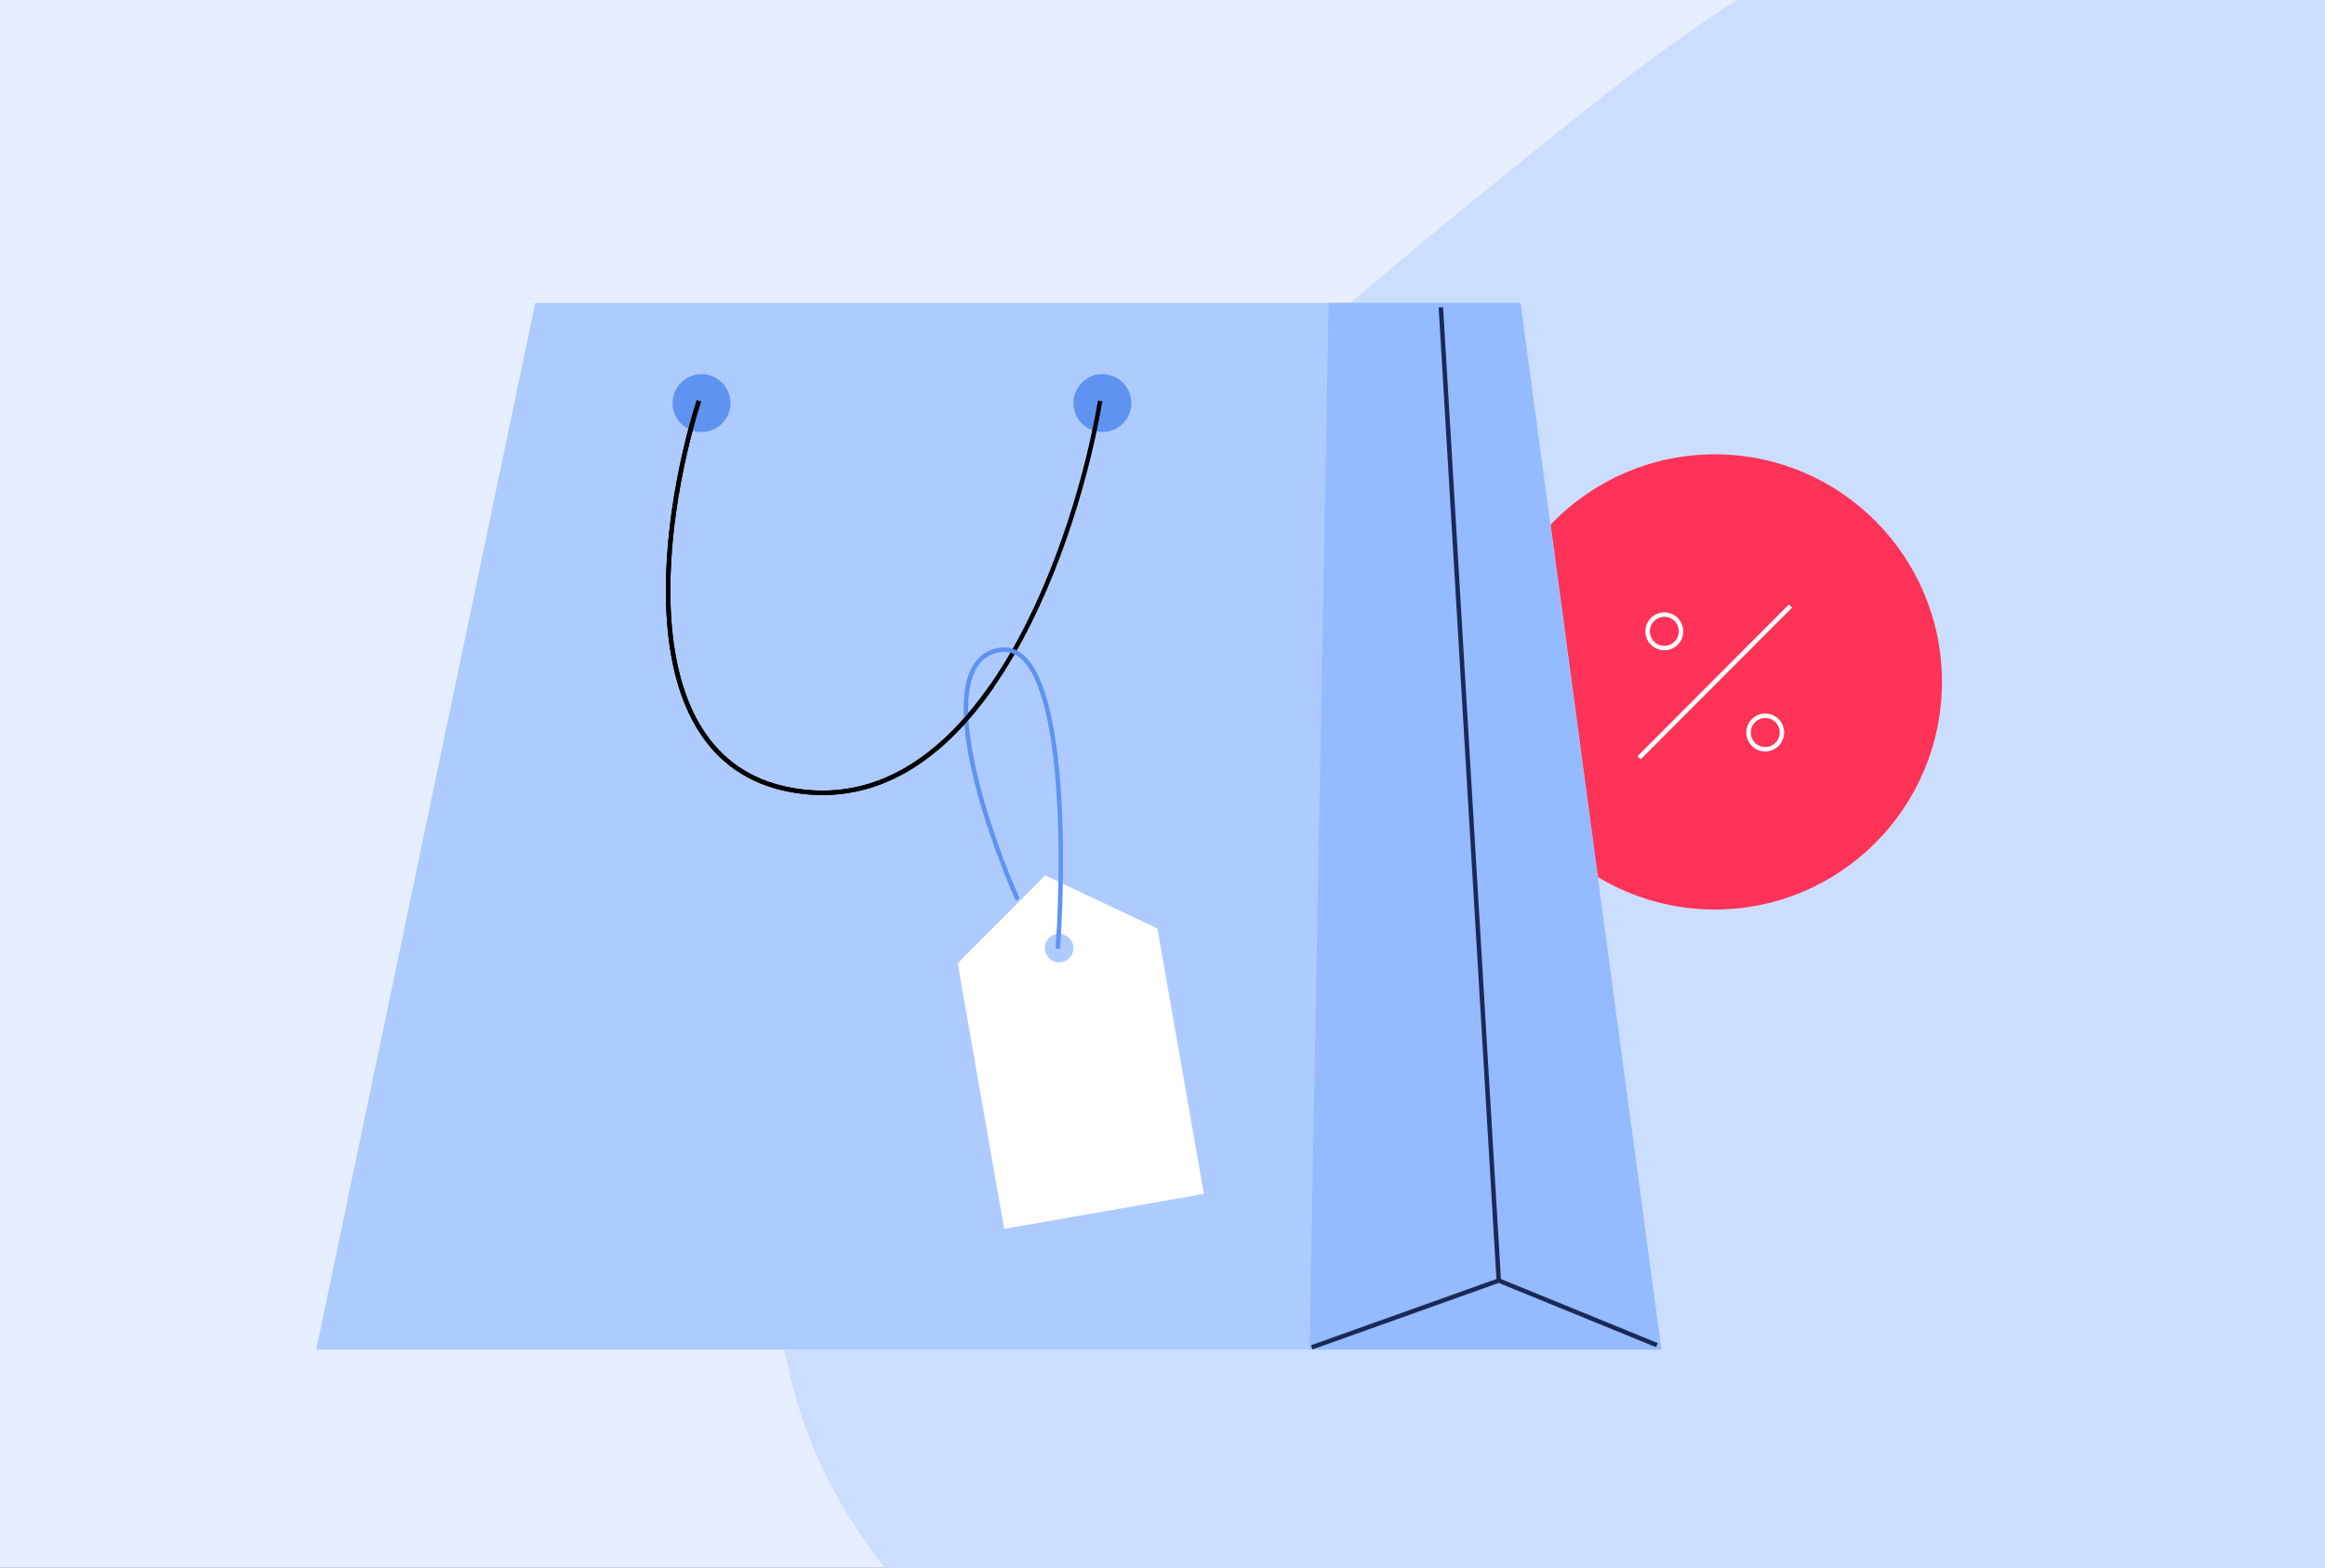
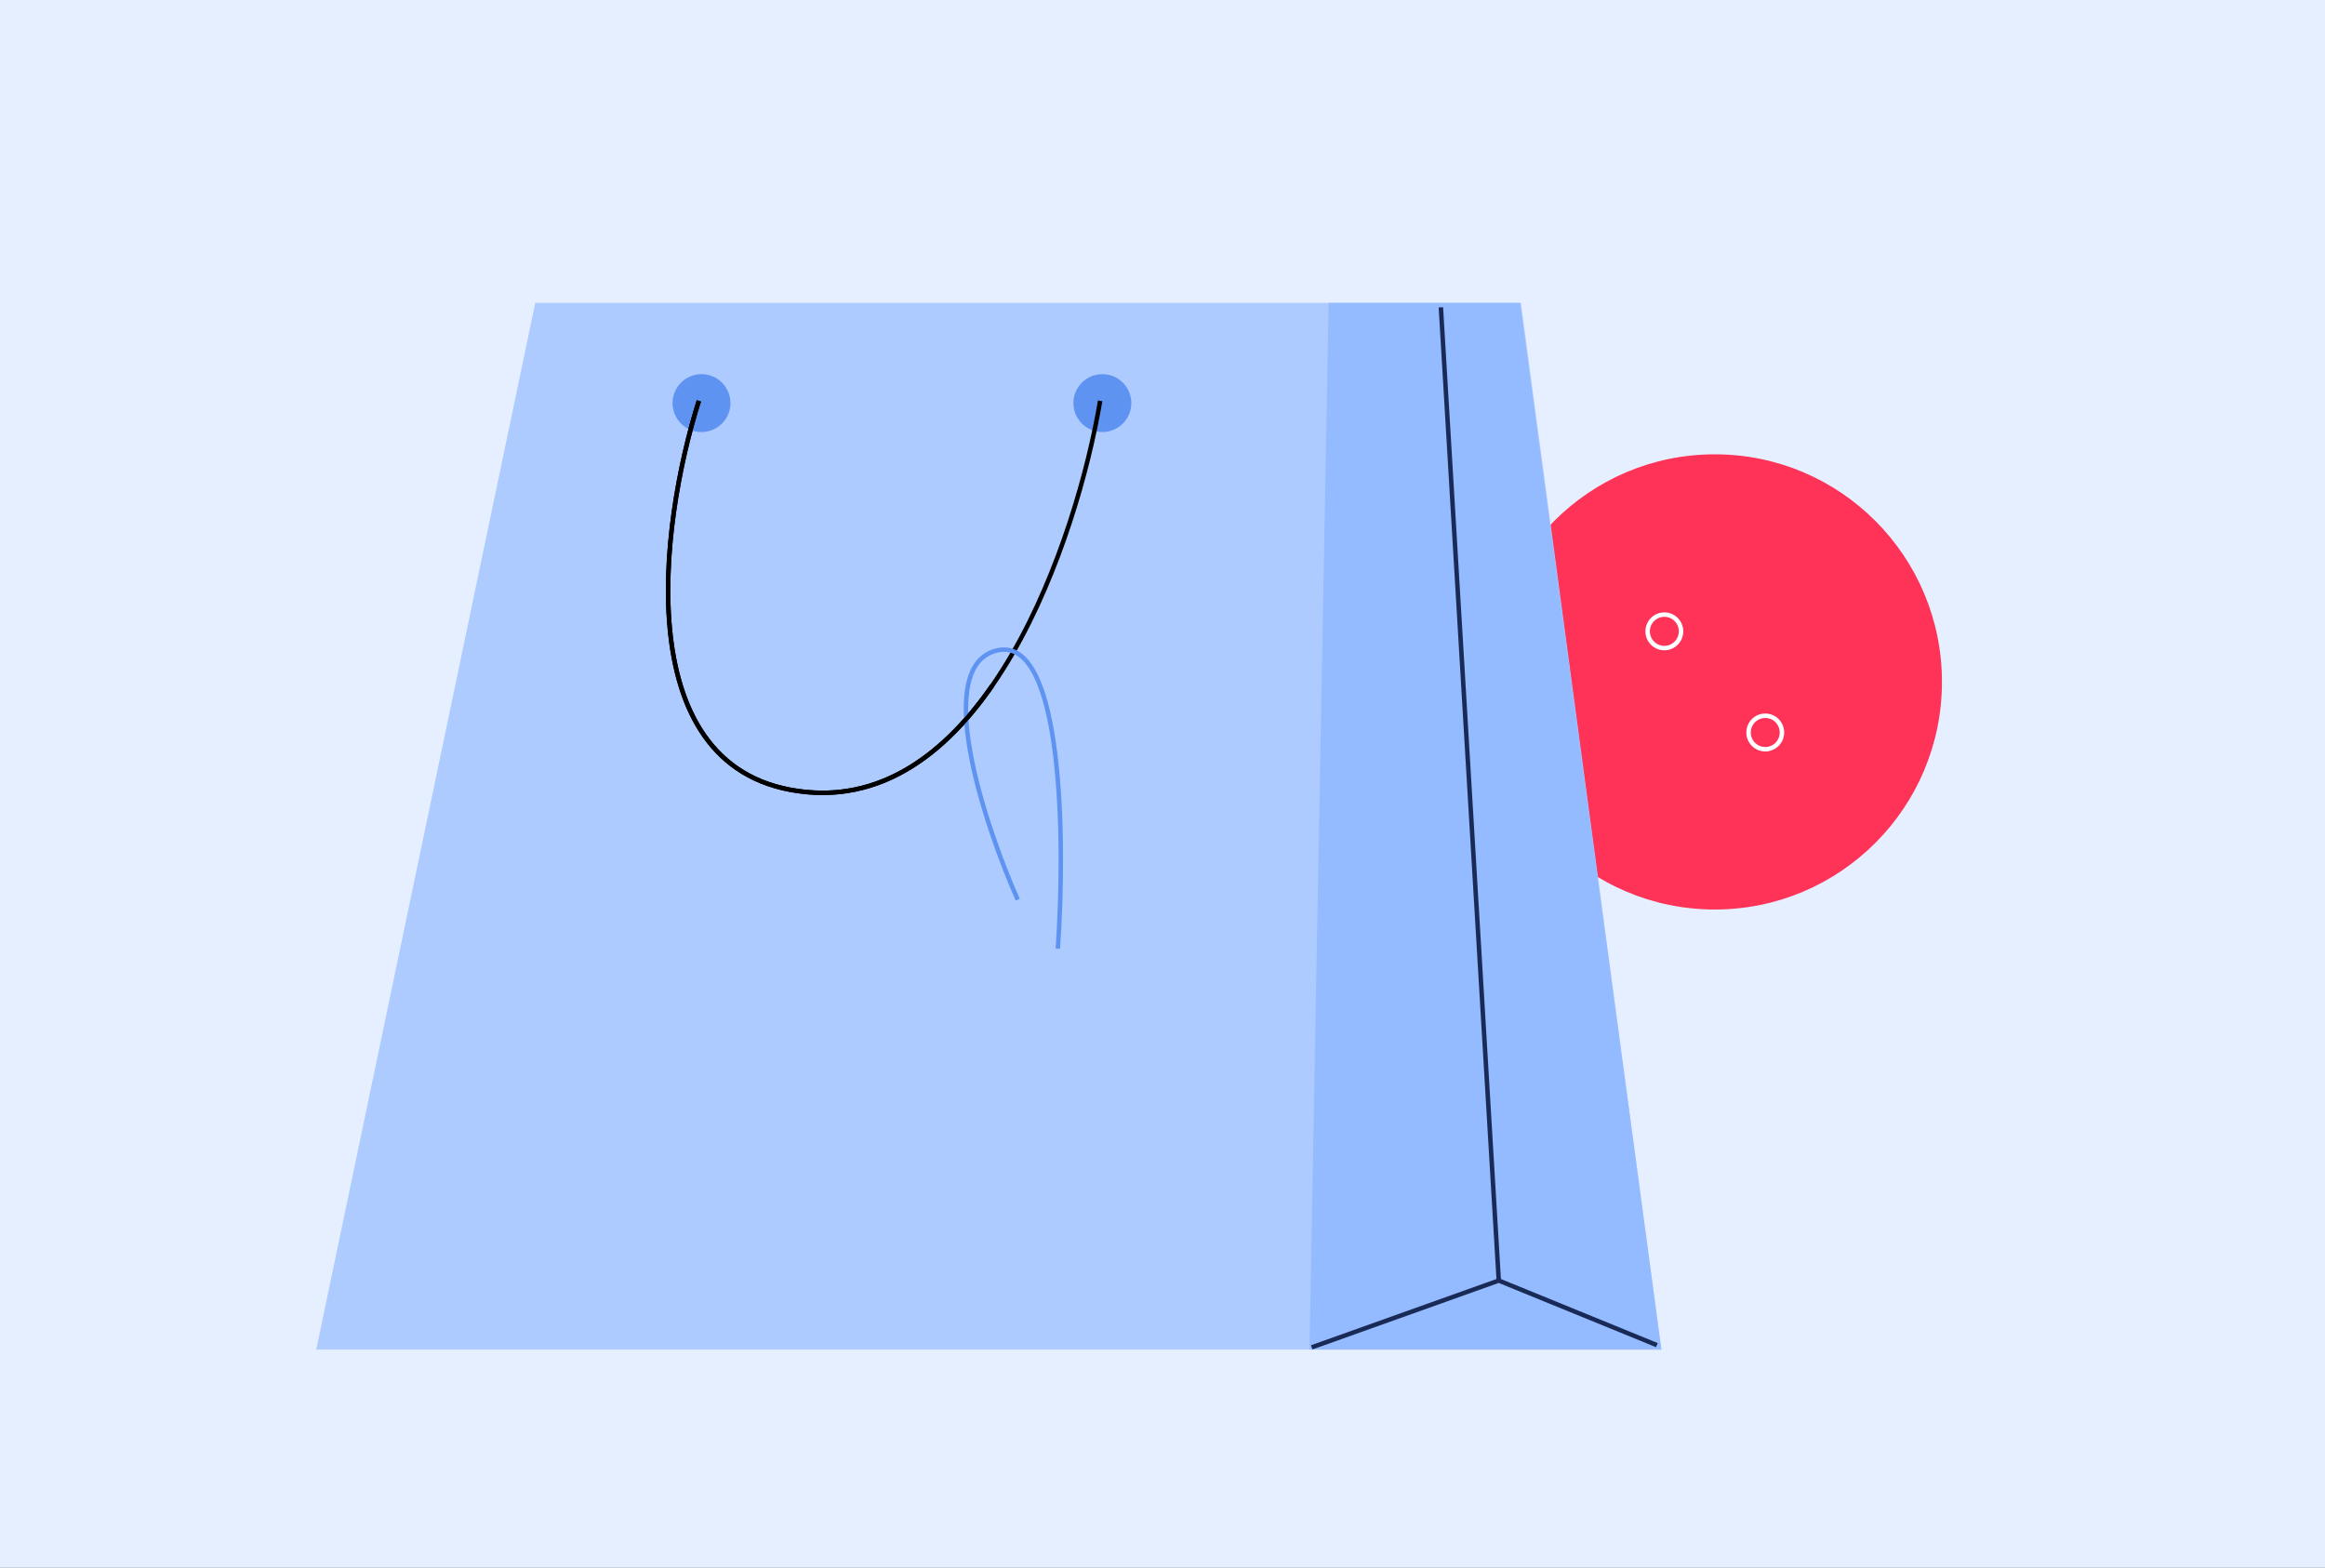
<svg xmlns="http://www.w3.org/2000/svg" width="522" height="352" viewBox="0 0 522 352" fill="none">
  <rect x="0" y="0" width="522" height="352" fill="#333333" stroke="none" />
  <g clip-path="url(#clip0_2397_56342)">
    <rect width="522" height="352" fill="#E6EFFF" />
-     <path d="M556.268 39.187C544.206 16.058 528.829 -7.495 504.63 -18.97C484.566 -28.489 460.968 -28.217 439.857 -22.702C403.126 -13.117 373.085 10.803 344.218 34.099C272.989 91.593 197.777 155.25 178.069 243.321C171.931 270.73 171.808 300.347 183.332 326.717C202.785 371.247 250.889 398.246 297.79 415.893C352.437 436.46 415.727 428.891 472.697 420.125C560.886 406.564 603.706 370.121 609.115 287.851C614.682 203.228 596.508 116.351 556.264 39.198L556.268 39.187Z" fill="#CCDEFF" />
    <ellipse cx="385" cy="153.099" rx="51" ry="51.099" fill="#FF3257" />
-     <path d="M402 136.065L368 170.131" stroke="white" />
-     <path d="M377.422 141.744C377.422 143.82 375.742 145.502 373.672 145.502C371.602 145.502 369.922 143.82 369.922 141.744C369.922 139.667 371.602 137.985 373.672 137.985C375.742 137.985 377.422 139.667 377.422 141.744Z" fill="#FF3257" stroke="white" />
+     <path d="M377.422 141.744C377.422 143.82 375.742 145.502 373.672 145.502C371.602 145.502 369.922 143.82 369.922 141.744C369.922 139.667 371.602 137.985 373.672 137.985C375.742 137.985 377.422 139.667 377.422 141.744" fill="#FF3257" stroke="white" />
    <path d="M400.078 164.454C400.078 166.53 398.398 168.212 396.328 168.212C394.258 168.212 392.578 166.53 392.578 164.454C392.578 162.377 394.258 160.695 396.328 160.695C398.398 160.695 400.078 162.377 400.078 164.454Z" fill="#FF3257" stroke="white" />
    <path d="M341.464 68H120.175L71 303H373L341.464 68Z" fill="#AECBFF" />
    <path d="M341.293 68H298.299L294 303H373L341.293 68Z" fill="#94BAFF" />
    <circle cx="157.5" cy="90.5" r="6.5" fill="#5E93F2" />
    <circle cx="247.5" cy="90.5" r="6.5" fill="#5E93F2" />
    <path d="M156.907 90C148.147 117.668 140.711 173.969 181.039 177.825C221.368 181.681 241.817 120.882 247 90" stroke="black" />
    <path d="M323.5 69L336.5 287.5M336.5 287.5L294.5 302.5M336.5 287.5L372 302" stroke="#192A57" />
-     <path fill-rule="evenodd" clip-rule="evenodd" d="M234.666 196.551L259.853 208.449L270.29 268.049L225.458 275.9L215.021 216.3L234.666 196.551ZM238.347 216.02C240.095 215.714 241.264 214.049 240.958 212.301C240.652 210.554 238.987 209.385 237.239 209.691C235.491 209.997 234.322 211.662 234.628 213.41C234.934 215.157 236.599 216.326 238.347 216.02Z" fill="white" />
    <path d="M237.496 213C239.163 189.333 238.796 142.8 223.996 146C209.196 149.2 220.83 184.666 228.496 202" stroke="#5E93F2" />
    <path d="M156.907 90C148.147 117.668 140.711 173.969 181.039 177.825C198.558 179.5 212.325 168.974 222.72 154" stroke="black" />
  </g>
  <defs>
    <clipPath id="clip0_2397_56342">
      <rect width="522" height="352" fill="white" />
    </clipPath>
  </defs>
</svg>